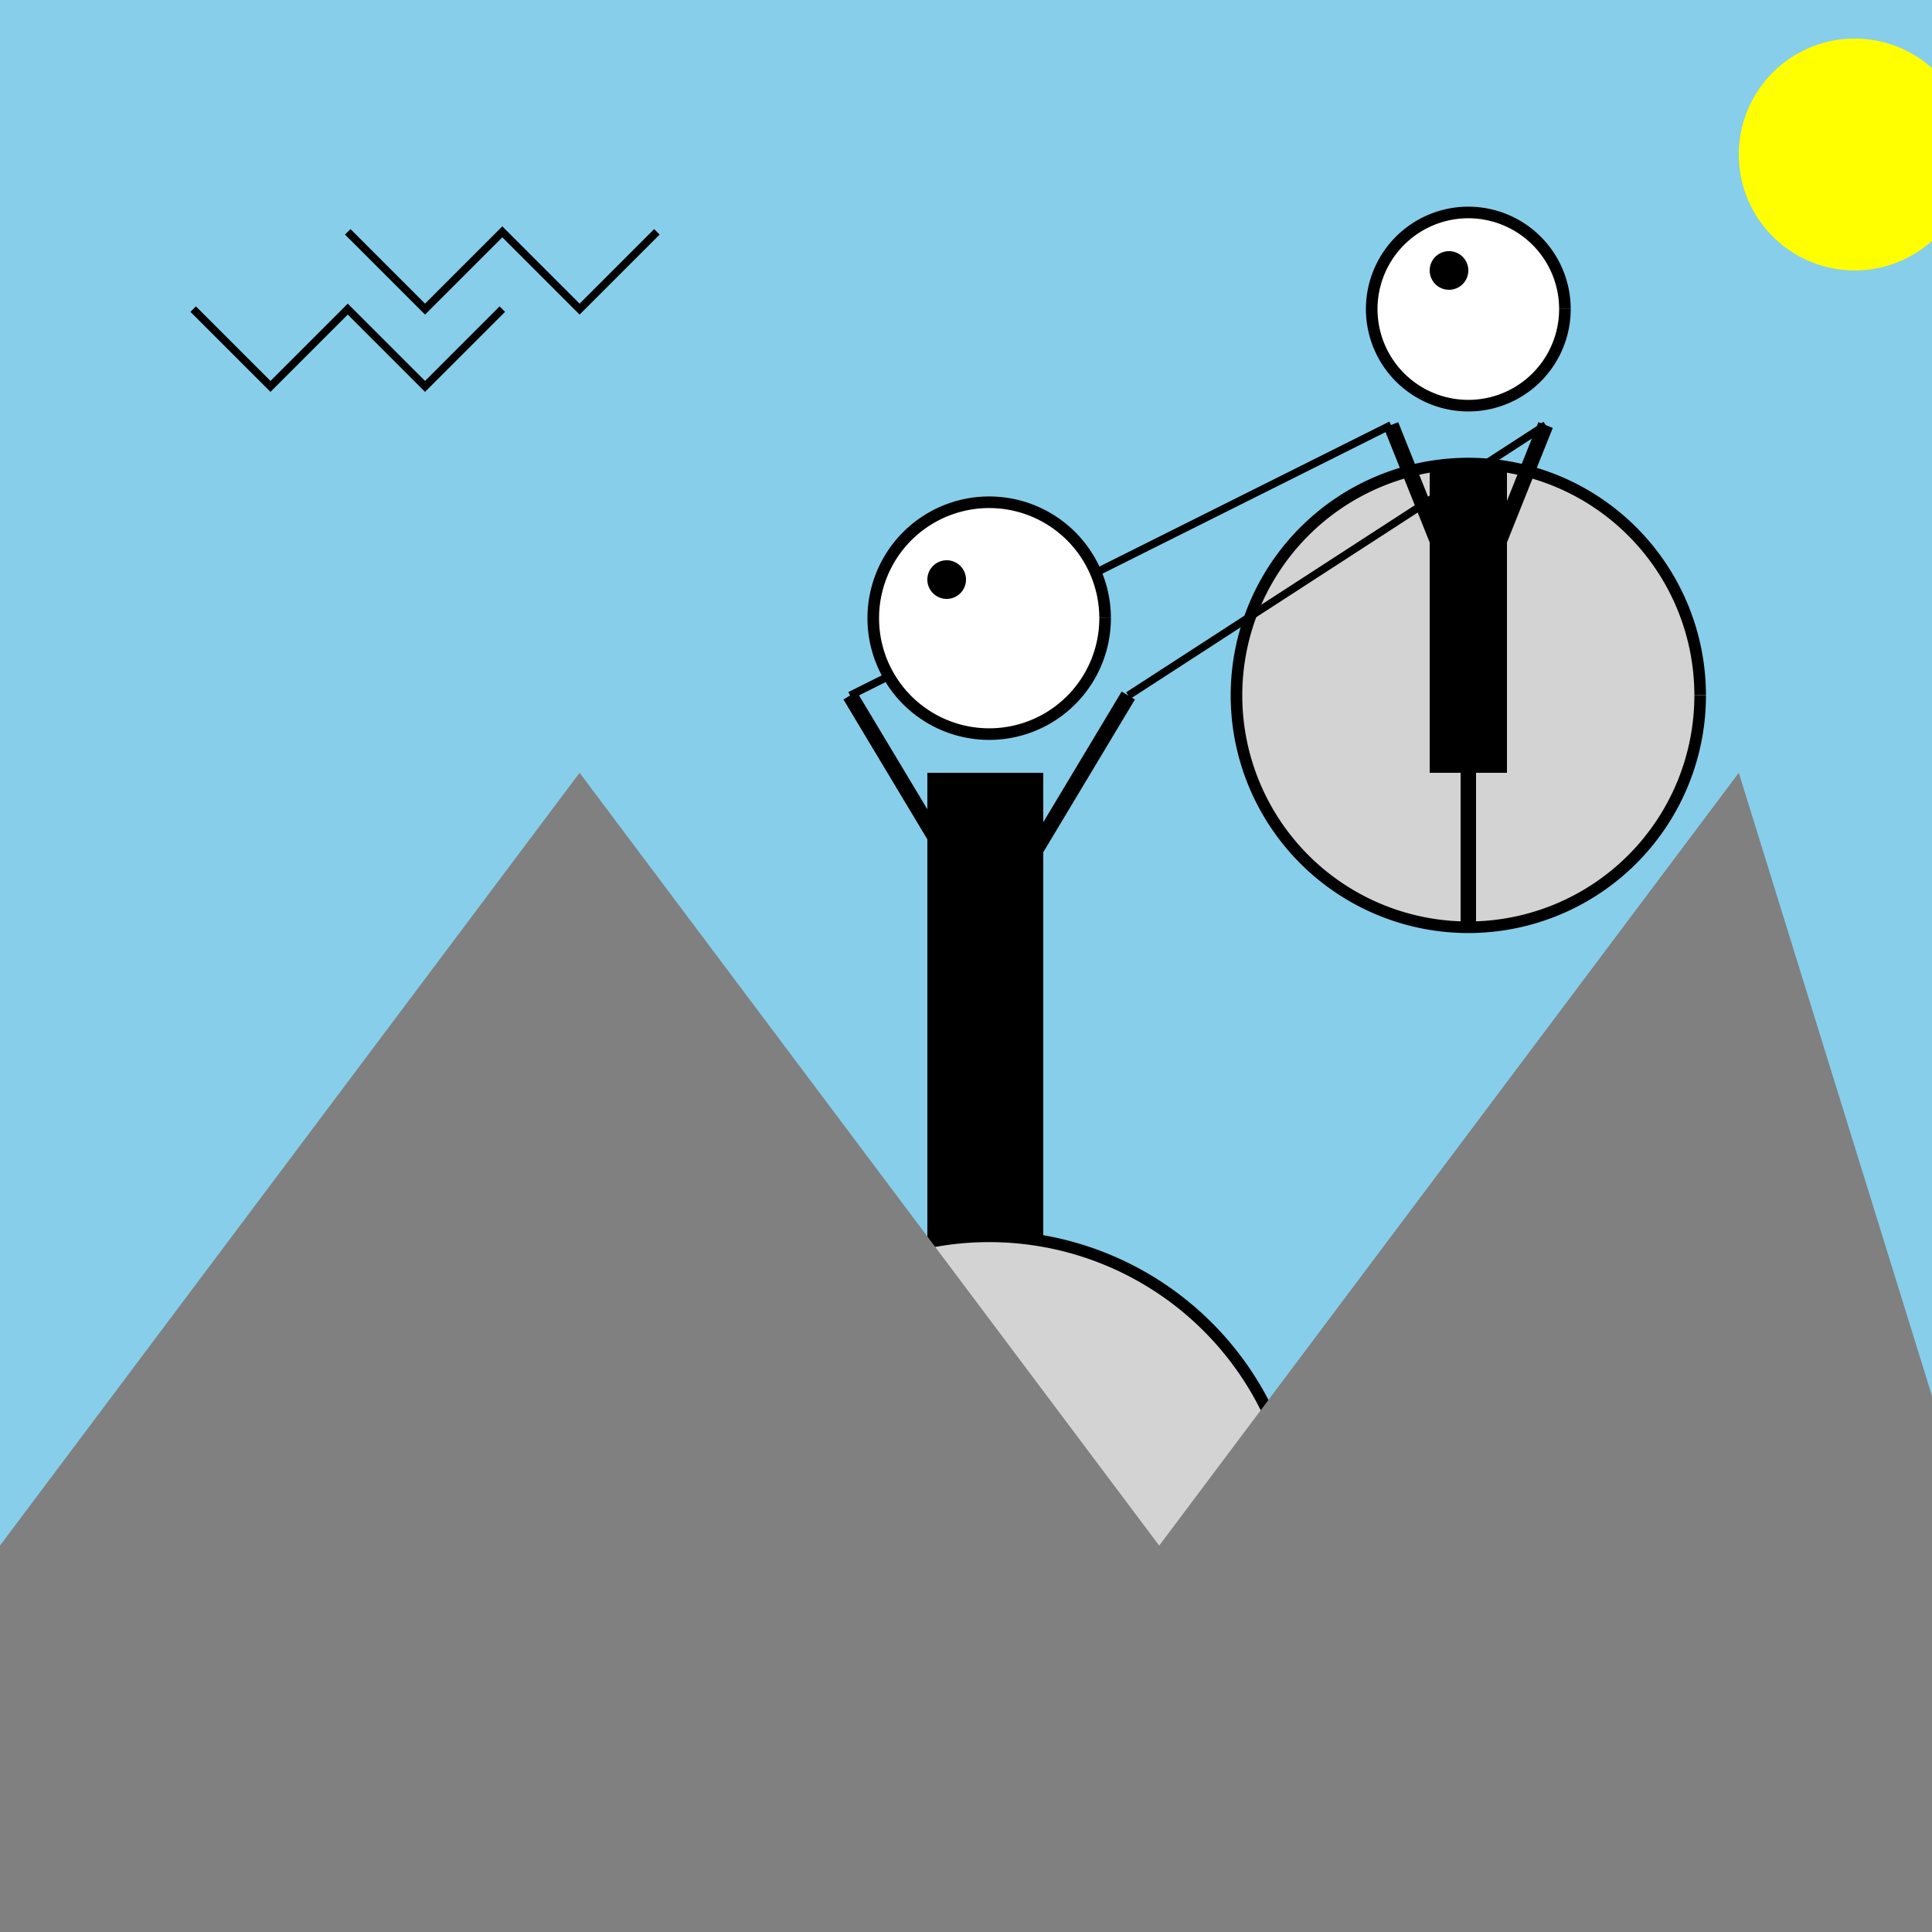
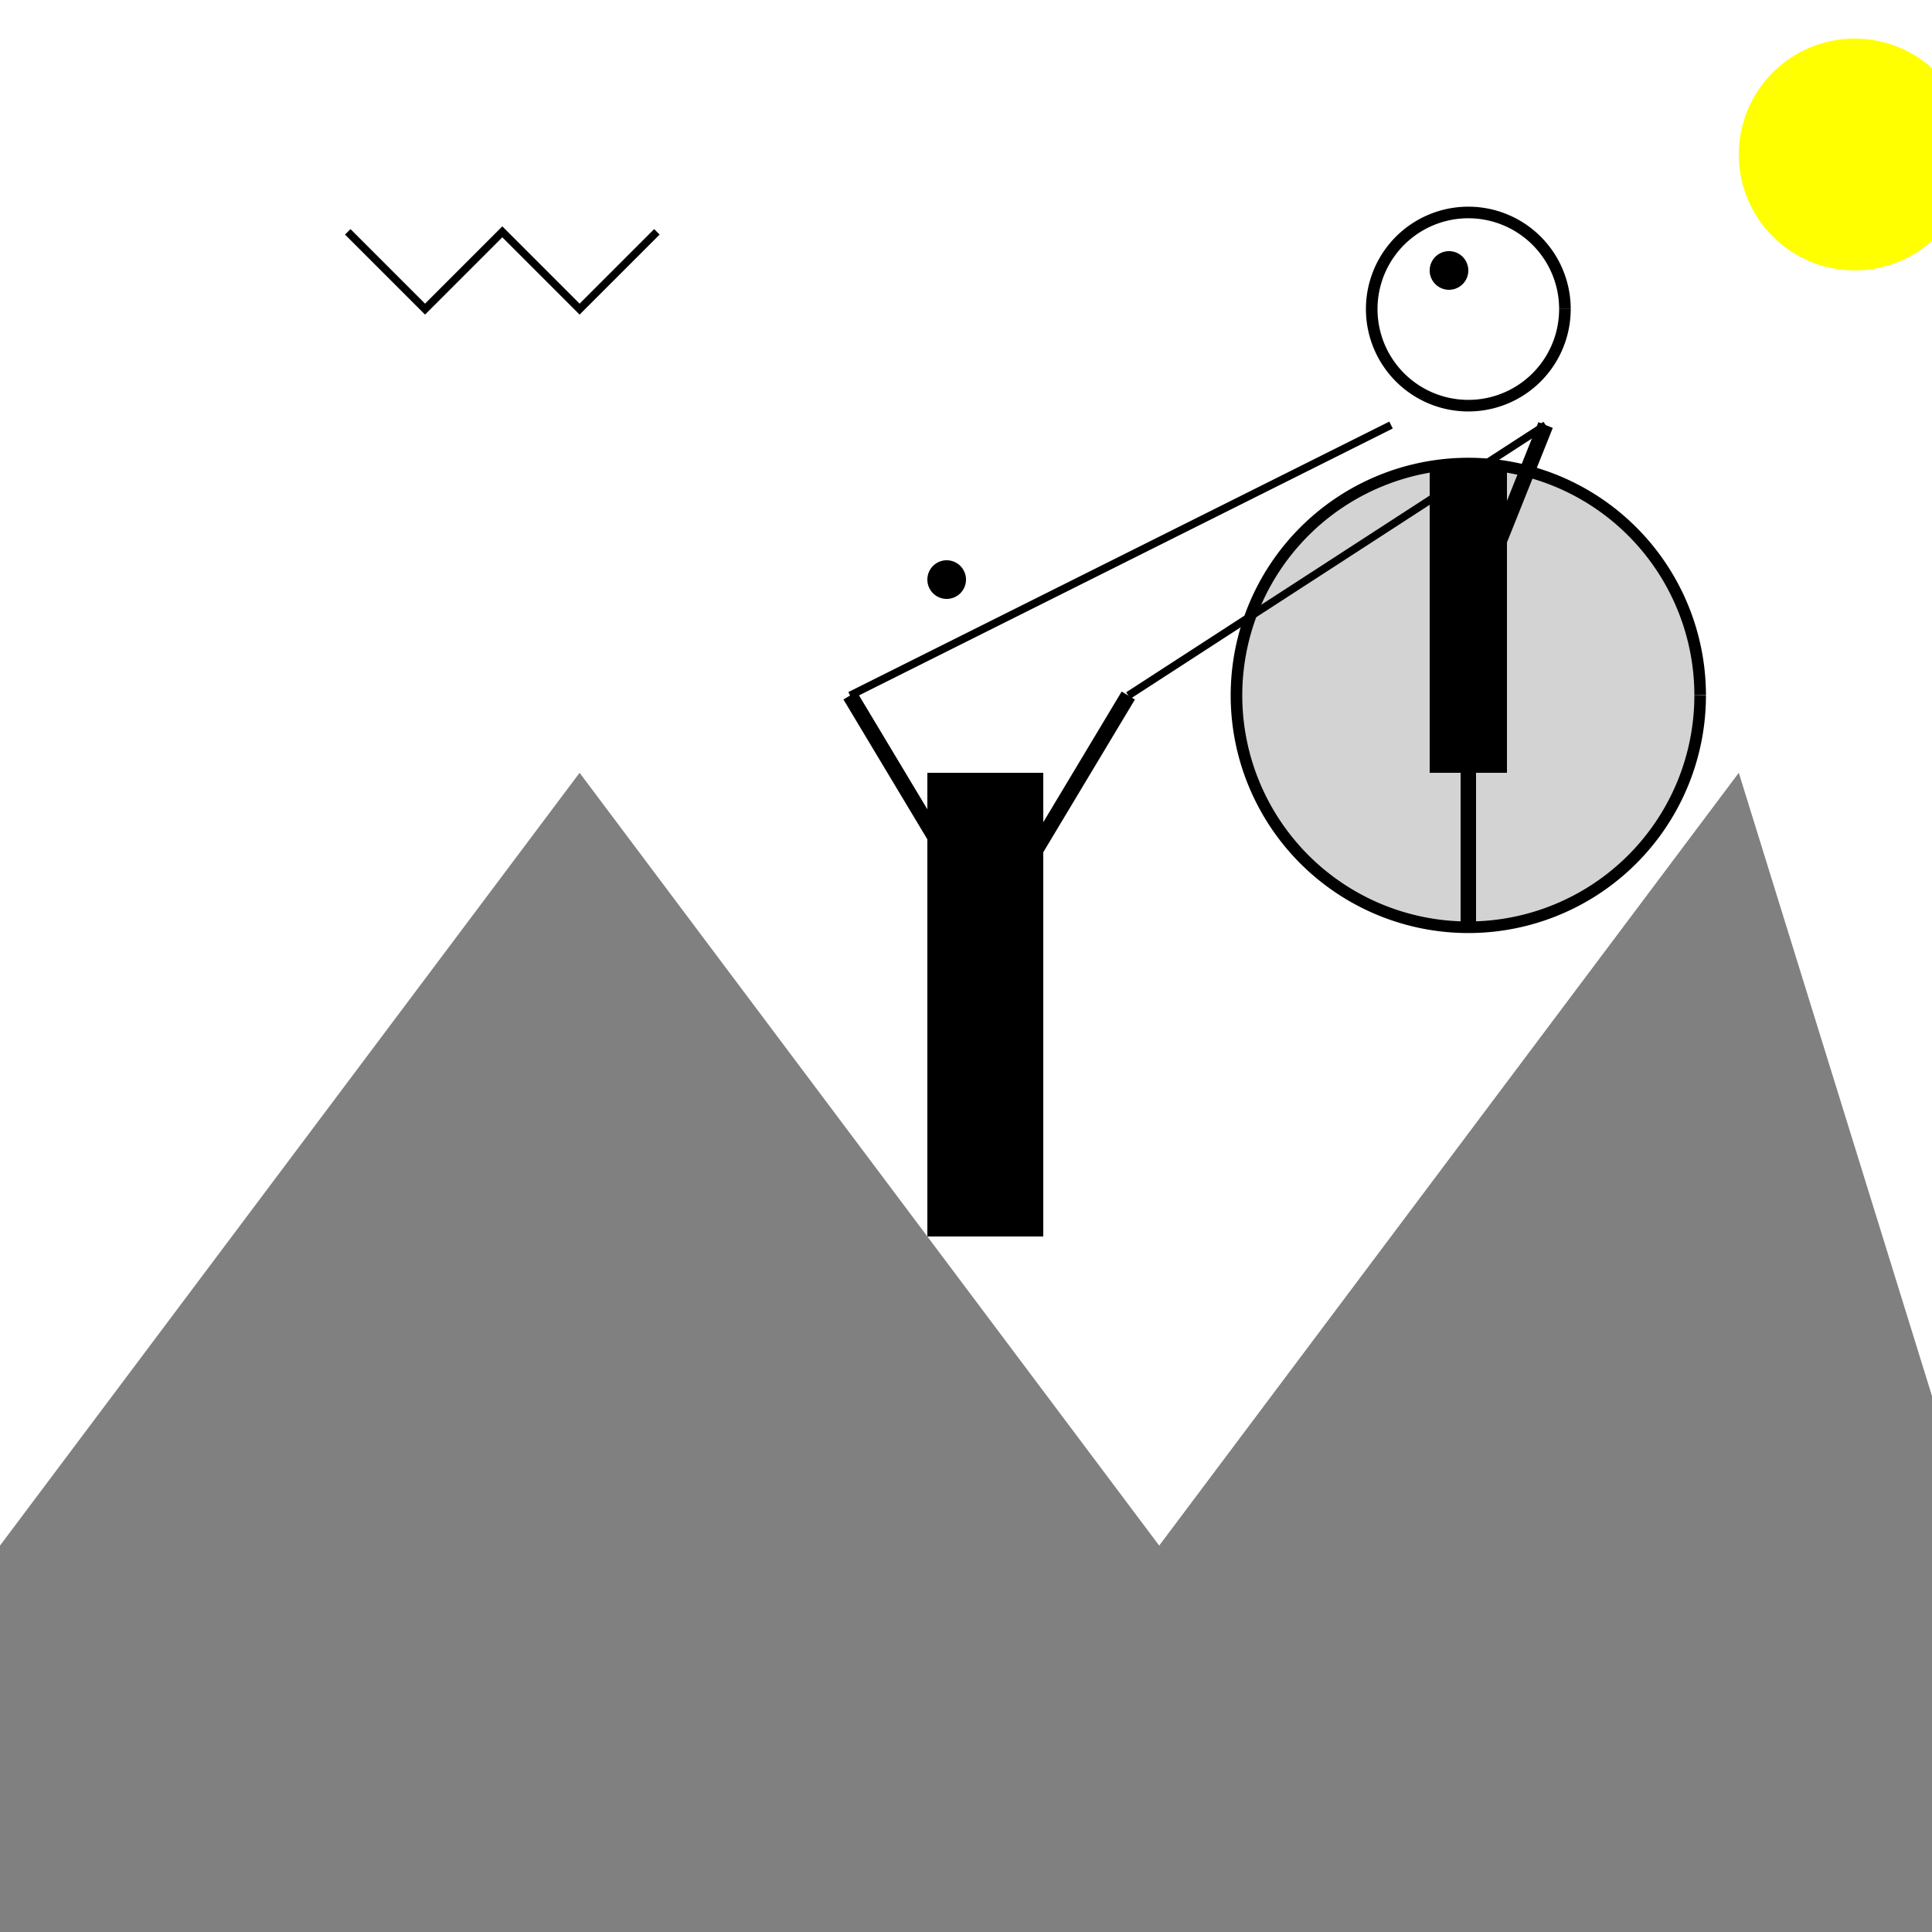
<svg xmlns="http://www.w3.org/2000/svg" width="500" height="500">
  <defs />
  <g>
-     <rect fill="skyblue" stroke="none" x="0" y="0" width="512" height="512" />
-     <path fill="lightgray" stroke="black" paint-order="fill stroke markers" d=" M 336 400 A 80 80 0 1 1 336 399.92" stroke-miterlimit="10" stroke-width="3" stroke-dasharray="" />
    <path fill="lightgray" stroke="black" paint-order="fill stroke markers" d=" M 440 180 A 60 60 0 1 1 440 179.94" stroke-miterlimit="10" stroke-width="3" stroke-dasharray="" />
    <path fill="none" stroke="black" paint-order="fill stroke markers" d=" M 256 320 L 256 240" stroke-miterlimit="10" stroke-width="4" stroke-dasharray="" />
    <path fill="none" stroke="black" paint-order="fill stroke markers" d=" M 256 240 L 220 180" stroke-miterlimit="10" stroke-width="4" stroke-dasharray="" />
    <path fill="none" stroke="black" paint-order="fill stroke markers" d=" M 256 240 L 292 180" stroke-miterlimit="10" stroke-width="4" stroke-dasharray="" />
    <path fill="none" stroke="black" paint-order="fill stroke markers" d=" M 380 240 L 380 160" stroke-miterlimit="10" stroke-width="4" stroke-dasharray="" />
-     <path fill="none" stroke="black" paint-order="fill stroke markers" d=" M 380 160 L 360 110" stroke-miterlimit="10" stroke-width="4" stroke-dasharray="" />
    <path fill="none" stroke="black" paint-order="fill stroke markers" d=" M 380 160 L 400 110" stroke-miterlimit="10" stroke-width="4" stroke-dasharray="" />
    <path fill="none" stroke="black" paint-order="fill stroke markers" d=" M 220 180 L 360 110" stroke-miterlimit="10" stroke-width="2" stroke-dasharray="" />
    <path fill="none" stroke="black" paint-order="fill stroke markers" d=" M 292 180 L 400 110" stroke-miterlimit="10" stroke-width="2" stroke-dasharray="" />
-     <path fill="white" stroke="black" paint-order="fill stroke markers" d=" M 286 160 A 30 30 0 1 1 286 159.97" stroke-miterlimit="10" stroke-width="3" stroke-dasharray="" />
    <path fill="white" stroke="black" paint-order="fill stroke markers" d=" M 405 80 A 25 25 0 1 1 405 79.975" stroke-miterlimit="10" stroke-width="3" stroke-dasharray="" />
    <path fill="black" stroke="none" paint-order="stroke fill markers" d=" M 250 150 A 5 5 0 1 1 250 149.995" />
    <path fill="black" stroke="none" paint-order="stroke fill markers" d=" M 380 70 A 5 5 0 1 1 380 69.995" />
    <rect fill="black" stroke="none" x="240" y="200" width="30" height="120" />
    <rect fill="black" stroke="none" x="370" y="120" width="20" height="80" />
    <path fill="gray" stroke="none" paint-order="stroke fill markers" d=" M 0 400 L 150 200 L 300 400 L 450 200 L 512 400 L 512 512 L 0 512 Z" />
    <path fill="yellow" stroke="none" paint-order="stroke fill markers" d=" M 510 40 A 30 30 0 1 1 510 39.97" />
-     <path fill="none" stroke="black" paint-order="fill stroke markers" d=" M 50 80 L 70 100 L 90 80 L 110 100 L 130 80" stroke-miterlimit="10" stroke-width="2" stroke-dasharray="" />
    <path fill="none" stroke="black" paint-order="fill stroke markers" d=" M 90 60 L 110 80 L 130 60 L 150 80 L 170 60" stroke-miterlimit="10" stroke-width="2" stroke-dasharray="" />
  </g>
</svg>